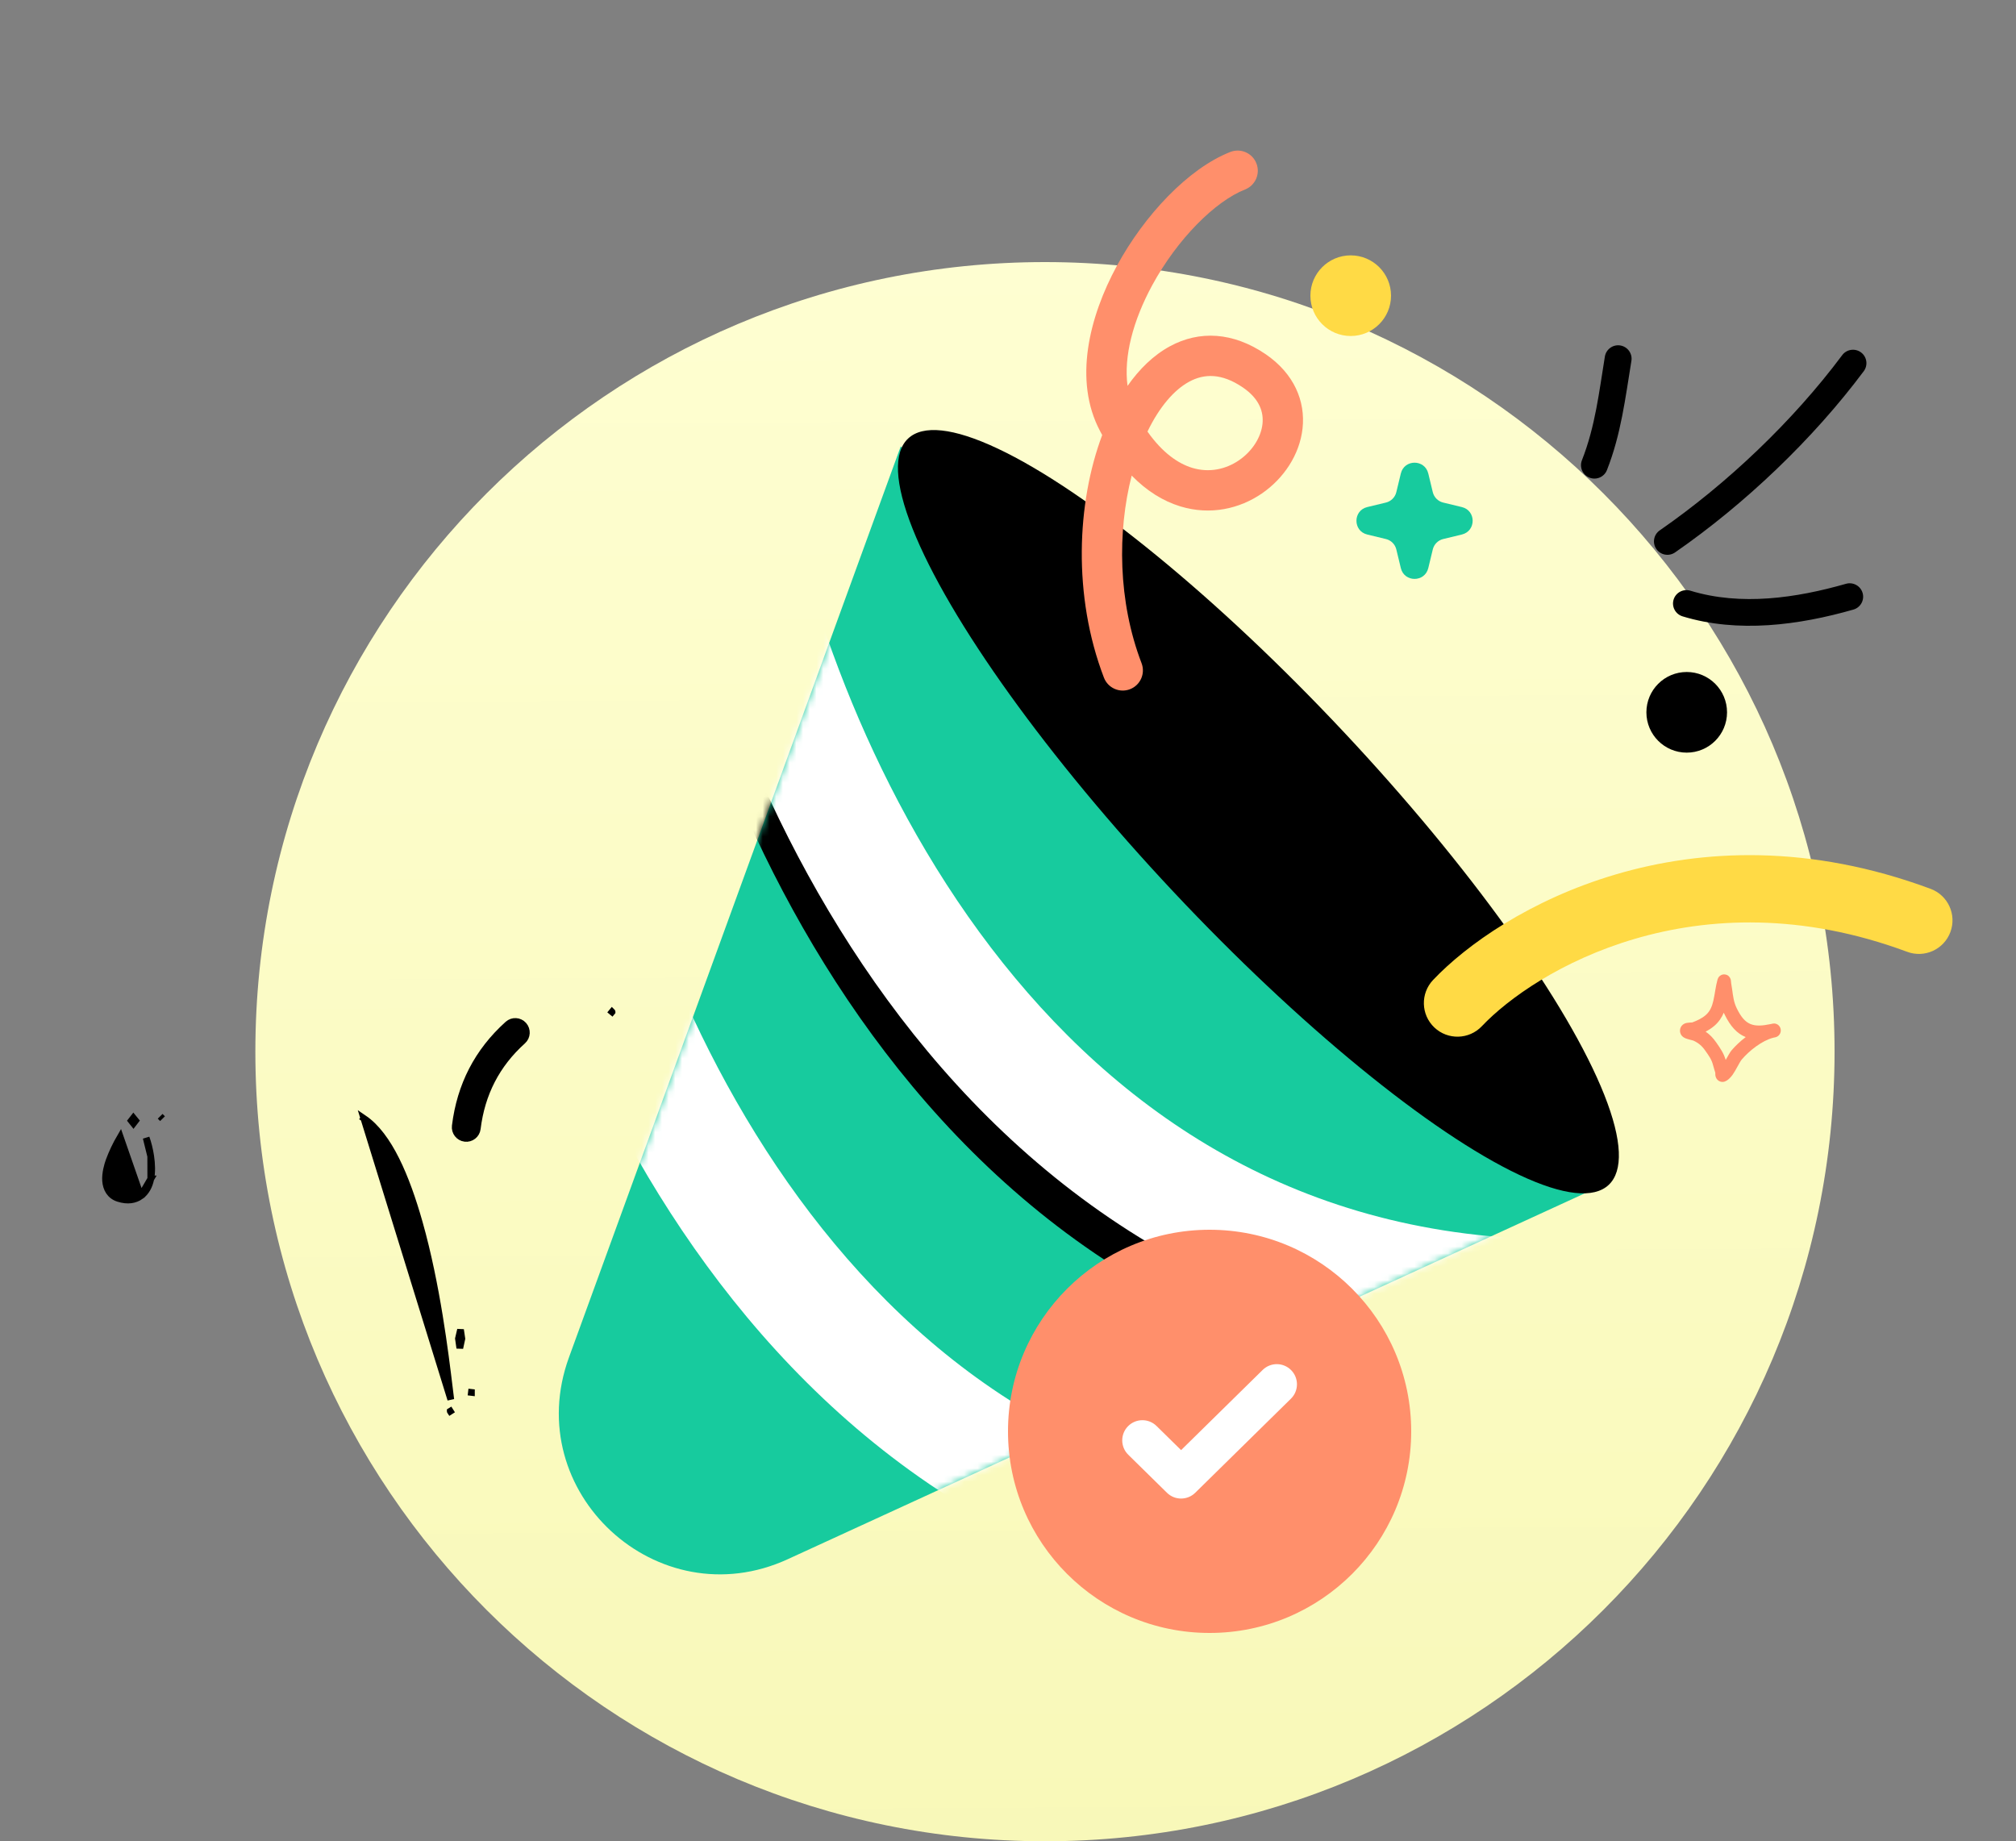
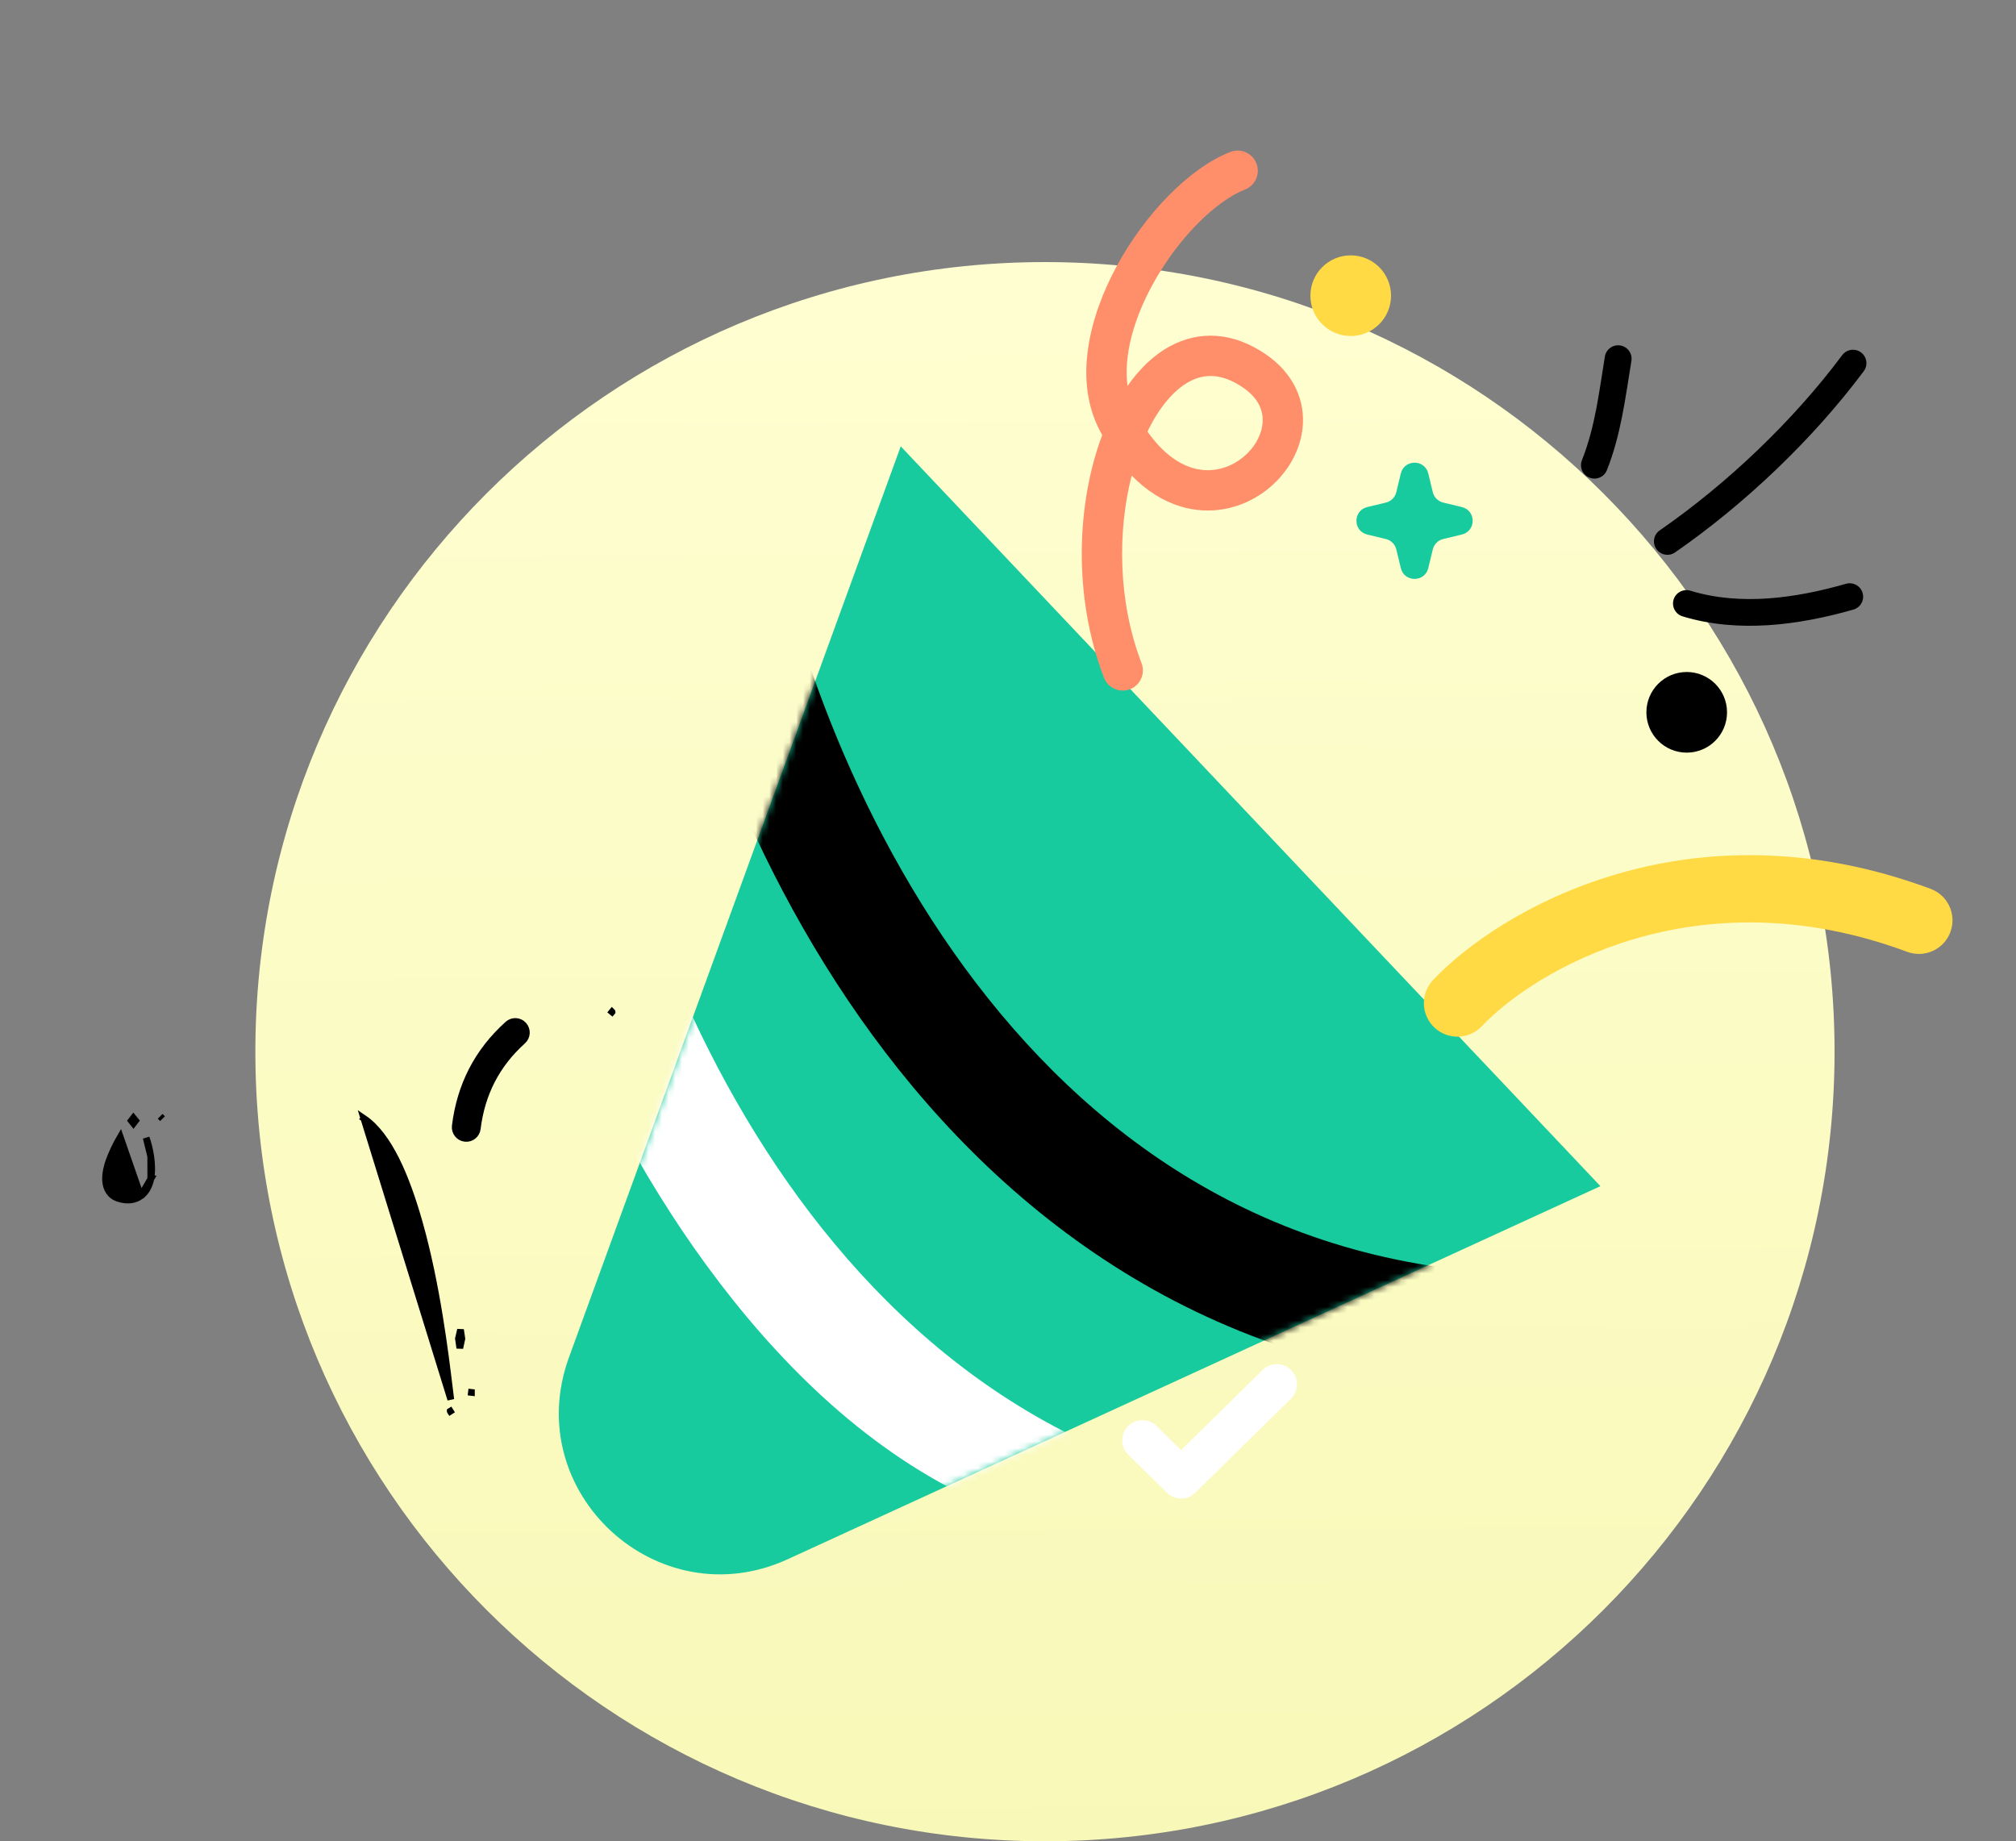
<svg xmlns="http://www.w3.org/2000/svg" width="300" height="274" viewBox="0 0 300 274" fill="none">
  <rect x="0" y="0" width="300" height="274" fill="#808080" stroke="none" />
  <path d="M155.5 274C220.393 274 273 221.393 273 156.5C273 91.606 220.393 39 155.5 39C90.606 39 38 91.606 38 156.5C38 221.393 90.606 274 155.5 274Z" fill="url(#paint0_linear_2210_3060)" />
  <path d="M84.665 202L134.039 66.423L238.157 176.512L117.229 232.024C97.858 240.917 77.372 222.028 84.665 202Z" fill="#17CB9E" />
-   <ellipse cx="187.264" cy="120.789" rx="17.377" ry="76.164" transform="rotate(-43.185 187.264 120.789)" fill="black" />
  <mask id="mask0_2210_3060" style="mask-type:alpha" maskUnits="userSpaceOnUse" x="83" y="66" width="156" height="169">
    <path d="M84.665 202L134.039 66.423L238.157 176.512L117.229 232.024C97.858 240.917 77.372 222.028 84.665 202Z" fill="#17CB9E" />
  </mask>
  <g mask="url(#mask0_2210_3060)">
    <path fill-rule="evenodd" clip-rule="evenodd" d="M131.723 156.574C110.863 129.256 100.309 96.687 96.904 74.821L113.702 72.206C116.766 91.888 126.438 121.641 145.235 146.257C163.854 170.641 191.096 189.657 229.946 189.657V206.657C184.606 206.657 152.76 184.124 131.723 156.574Z" fill="black" />
-     <path fill-rule="evenodd" clip-rule="evenodd" d="M133.963 151.35C113.102 124.031 102.548 91.463 99.144 69.597L115.941 66.982C119.005 86.664 128.677 116.417 147.474 141.033C166.094 165.417 193.335 184.433 232.185 184.433V201.433C186.846 201.433 155 178.9 133.963 151.35Z" fill="white" />
-     <path fill-rule="evenodd" clip-rule="evenodd" d="M107.093 190.907C86.233 163.589 75.679 131.02 72.274 109.154L89.072 106.539C92.136 126.221 101.808 155.974 120.605 180.59C139.225 204.974 166.466 223.99 205.316 223.99V240.99C159.976 240.99 128.131 218.457 107.093 190.907Z" fill="white" />
+     <path fill-rule="evenodd" clip-rule="evenodd" d="M107.093 190.907C86.233 163.589 75.679 131.02 72.274 109.154L89.072 106.539C92.136 126.221 101.808 155.974 120.605 180.59C139.225 204.974 166.466 223.99 205.316 223.99C159.976 240.99 128.131 218.457 107.093 190.907Z" fill="white" />
  </g>
-   <circle cx="180" cy="213" r="30" fill="#FF8F6B" />
  <path fill-rule="evenodd" clip-rule="evenodd" d="M192.139 203.897C193.301 205.079 193.285 206.978 192.103 208.139L177.861 222.139C176.693 223.287 174.822 223.287 173.655 222.139L167.897 216.48C166.715 215.318 166.699 213.419 167.861 212.237C169.022 211.056 170.921 211.04 172.103 212.201L175.758 215.793L187.897 203.861C189.079 202.699 190.978 202.715 192.139 203.897Z" fill="white" />
  <path fill-rule="evenodd" clip-rule="evenodd" d="M239.129 69.952C241.232 64.612 241.855 59.283 242.769 53.703C242.947 52.614 242.207 51.589 241.118 51.409C240.028 51.23 238.999 51.97 238.82 53.06C237.953 58.35 237.401 63.422 235.405 68.494C235.001 69.519 235.508 70.681 236.537 71.08C237.563 71.486 238.726 70.978 239.129 69.952Z" fill="black" />
  <path fill-rule="evenodd" clip-rule="evenodd" d="M249.267 82.205C259.637 75.022 269.796 65.355 277.348 55.232C278.006 54.348 277.822 53.095 276.936 52.44C276.05 51.785 274.796 51.965 274.137 52.85C266.834 62.637 257.009 71.986 246.983 78.927C246.077 79.557 245.853 80.801 246.483 81.704C247.114 82.607 248.361 82.835 249.267 82.205Z" fill="black" />
  <path fill-rule="evenodd" clip-rule="evenodd" d="M250.376 91.718C258.641 94.241 267.671 93.036 275.806 90.712C276.867 90.405 277.481 89.3 277.176 88.246C276.872 87.186 275.762 86.574 274.701 86.875C267.292 88.994 259.073 90.2 251.545 87.903C250.488 87.581 249.369 88.175 249.048 89.225C248.725 90.276 249.321 91.395 250.376 91.718Z" fill="black" />
  <circle cx="250.999" cy="106" r="6" fill="black" />
  <circle cx="200.999" cy="44" r="6" fill="#FFDA45" />
  <path d="M212.542 70.461C212.024 68.317 208.974 68.317 208.457 70.461L207.786 73.238C207.601 74.004 207.003 74.602 206.237 74.787L203.46 75.457C201.316 75.975 201.316 79.025 203.46 79.542L206.237 80.213C207.003 80.397 207.601 80.996 207.786 81.762L208.457 84.539C208.974 86.683 212.024 86.683 212.542 84.539L213.212 81.762C213.397 80.996 213.995 80.397 214.761 80.213L217.538 79.542C219.682 79.025 219.682 75.975 217.538 75.457L214.761 74.787C213.995 74.602 213.397 74.004 213.212 73.238L212.542 70.461Z" fill="#17CB9E" />
  <path fill-rule="evenodd" clip-rule="evenodd" d="M186.965 24.31C187.571 25.852 186.813 27.594 185.271 28.2C180.869 29.931 175.229 35.506 171.463 42.444C168.597 47.726 167.204 53.06 167.789 57.425C169.55 54.912 171.658 52.85 174.104 51.525C178.487 49.15 183.489 49.403 188.331 52.702C192.562 55.585 194.287 59.688 193.83 63.776C193.394 67.684 191.01 71.217 187.775 73.437C184.492 75.69 180.133 76.729 175.637 75.352C173.088 74.571 170.643 73.062 168.406 70.77C166.272 79.079 166.349 89.486 169.876 98.69C170.469 100.237 169.696 101.972 168.148 102.565C166.601 103.158 164.866 102.384 164.274 100.837C159.622 88.698 160.226 74.835 164.019 64.738C163.912 64.543 163.805 64.346 163.699 64.145C159.708 56.611 162.098 47.122 166.19 39.582C170.313 31.984 176.853 25.063 183.075 22.616C184.617 22.01 186.358 22.768 186.965 24.31ZM170.756 64.222C173.022 67.44 175.373 68.996 177.394 69.615C179.939 70.394 182.42 69.835 184.38 68.49C186.389 67.111 187.651 65.046 187.868 63.109C188.064 61.352 187.45 59.362 184.952 57.66C181.787 55.503 179.187 55.595 176.962 56.801C174.742 58.003 172.544 60.519 170.756 64.222Z" fill="#FF8F6B" />
  <path fill-rule="evenodd" clip-rule="evenodd" d="M283.808 141.641C252.362 129.954 228.297 144.487 220.516 152.707C218.617 154.712 215.453 154.799 213.447 152.901C211.442 151.002 211.355 147.838 213.254 145.832C223.136 135.393 251.267 118.878 287.292 132.268C289.881 133.23 291.199 136.108 290.237 138.697C289.275 141.285 286.397 142.603 283.808 141.641Z" fill="#FFDA45" />
-   <path fill-rule="evenodd" clip-rule="evenodd" d="M251.818 152.149C252.519 151.892 253.258 151.55 253.827 151.056C254.503 150.469 254.779 149.712 254.963 148.916C255.2 147.893 255.295 146.804 255.583 145.779C255.689 145.399 255.894 145.255 255.982 145.191C256.204 145.03 256.429 144.987 256.64 145.003C256.891 145.022 257.235 145.119 257.461 145.551C257.493 145.612 257.535 145.706 257.563 145.835C257.584 145.93 257.597 146.225 257.619 146.347C257.673 146.647 257.719 146.947 257.762 147.249C257.904 148.253 257.986 149.106 258.436 150.028C259.046 151.281 259.657 152.047 260.486 152.387C261.288 152.715 262.247 152.653 263.471 152.396C263.588 152.367 263.703 152.342 263.818 152.322C264.358 152.225 264.874 152.589 264.98 153.142C265.086 153.694 264.743 154.232 264.208 154.354C264.096 154.379 263.986 154.403 263.877 154.425C262.222 154.846 260.306 156.349 259.192 157.665C258.849 158.07 258.346 159.205 257.834 159.928C257.456 160.462 257.03 160.814 256.674 160.938C256.434 161.022 256.233 161.009 256.066 160.967C255.824 160.906 255.623 160.771 255.469 160.557C255.385 160.439 255.308 160.282 255.271 160.082C255.253 159.985 255.251 159.74 255.251 159.629C255.147 159.259 255.019 158.899 254.926 158.526C254.704 157.637 254.268 157.075 253.75 156.331C253.265 155.635 252.745 155.198 251.983 154.849C251.883 154.824 251.083 154.623 250.8 154.507C250.387 154.338 250.19 154.054 250.119 153.901C249.997 153.641 249.985 153.415 250.009 153.226C250.045 152.947 250.167 152.708 250.383 152.515C250.517 152.396 250.717 152.279 250.985 152.222C251.192 152.178 251.741 152.152 251.818 152.149ZM256.514 150.7C256.551 150.785 256.591 150.87 256.632 150.956C257.526 152.791 258.526 153.815 259.74 154.312L259.781 154.328C258.968 154.948 258.233 155.641 257.671 156.305C257.439 156.579 257.133 157.147 256.801 157.729C256.501 156.724 256.009 156.014 255.39 155.125C254.917 154.447 254.422 153.936 253.813 153.52C254.286 153.271 254.736 152.979 255.129 152.639C255.782 152.071 256.214 151.414 256.514 150.7Z" fill="#FF8F6B" />
  <path d="M77.783 154.891L77.783 154.891C78.459 154.282 78.517 153.237 77.909 152.557C77.304 151.875 76.259 151.816 75.582 152.426C71.067 156.489 68.494 161.529 67.751 167.549C67.637 168.455 68.282 169.282 69.182 169.396L69.183 169.396C70.088 169.51 70.913 168.866 71.022 167.96C71.665 162.745 73.879 158.403 77.783 154.891Z" fill="black" stroke="black" />
  <path d="M54.141 166.423C57.873 168.962 60.466 175.139 62.393 181.944C65.004 191.161 66.266 201.574 66.859 206.464C66.948 207.195 67.021 207.803 67.082 208.264L54.141 166.423ZM54.141 166.423L53.859 166.836C53.859 166.836 53.859 166.836 53.859 166.836L54.141 166.423ZM22.436 175.435L22.435 175.435C22.219 176.506 21.728 177.418 20.947 177.979L22.436 175.435ZM22.436 175.435C22.641 174.413 22.595 173.202 22.429 172.074M22.436 175.435L22.429 172.074M22.429 172.074C22.28 171.061 22.029 170.082 21.752 169.321L22.429 172.074ZM70.152 207.206L69.655 207.15L70.152 207.208C70.152 207.208 70.152 207.207 70.152 207.206ZM17.897 169.205C17.242 170.327 16.679 171.508 16.227 172.736C16.006 173.334 15.632 174.629 15.714 175.72C15.8 176.911 16.379 177.942 17.594 178.335L17.595 178.335C19.017 178.795 20.127 178.569 20.947 177.98L17.897 169.205ZM-5.338 162.677C-5.339 162.677 -5.339 162.677 -5.339 162.678C-5.339 162.678 -5.339 162.678 -5.339 162.678L-5.061 163.093L-5.338 162.677ZM20.174 166.755C20.068 166.621 19.96 166.488 19.851 166.357C19.745 166.491 19.64 166.625 19.537 166.761C19.645 166.893 19.753 167.027 19.859 167.163C19.962 167.026 20.067 166.89 20.174 166.755ZM68.729 199.209C68.666 198.772 68.6 198.325 68.531 197.87C68.424 198.308 68.32 198.748 68.221 199.189C68.292 199.678 68.359 200.156 68.424 200.62C68.521 200.148 68.623 199.678 68.729 199.209ZM91.079 150.582C91.079 150.582 91.079 150.581 91.078 150.581C91.078 150.581 91.078 150.581 91.077 150.58L90.76 150.967L91.079 150.582ZM67.002 210.005C67.002 210.006 67.003 210.007 67.003 210.007C67.004 210.009 67.005 210.011 67.006 210.012L67.427 209.742L67.002 210.005ZM24.184 166.472C24.184 166.472 24.184 166.472 24.184 166.472L23.833 166.116L24.184 166.472ZM19.205 174.774L19.205 174.775C19.17 174.947 19.14 175.071 19.102 175.165C19.073 175.237 19.048 175.268 19.034 175.281C19.028 175.282 19.019 175.282 19.006 175.282C19.003 175.282 19.001 175.281 18.999 175.281C18.999 175.278 18.999 175.275 18.999 175.272C19.026 174.801 19.179 174.279 19.293 173.956C19.284 174.248 19.256 174.524 19.205 174.774Z" fill="black" stroke="black" />
  <defs>
    <linearGradient id="paint0_linear_2210_3060" x1="154.594" y1="0.739" x2="157.001" y2="413.381" gradientUnits="userSpaceOnUse">
      <stop stop-color="#FFFFD5" />
      <stop offset="1" stop-color="#F5F5AA" />
    </linearGradient>
  </defs>
</svg>